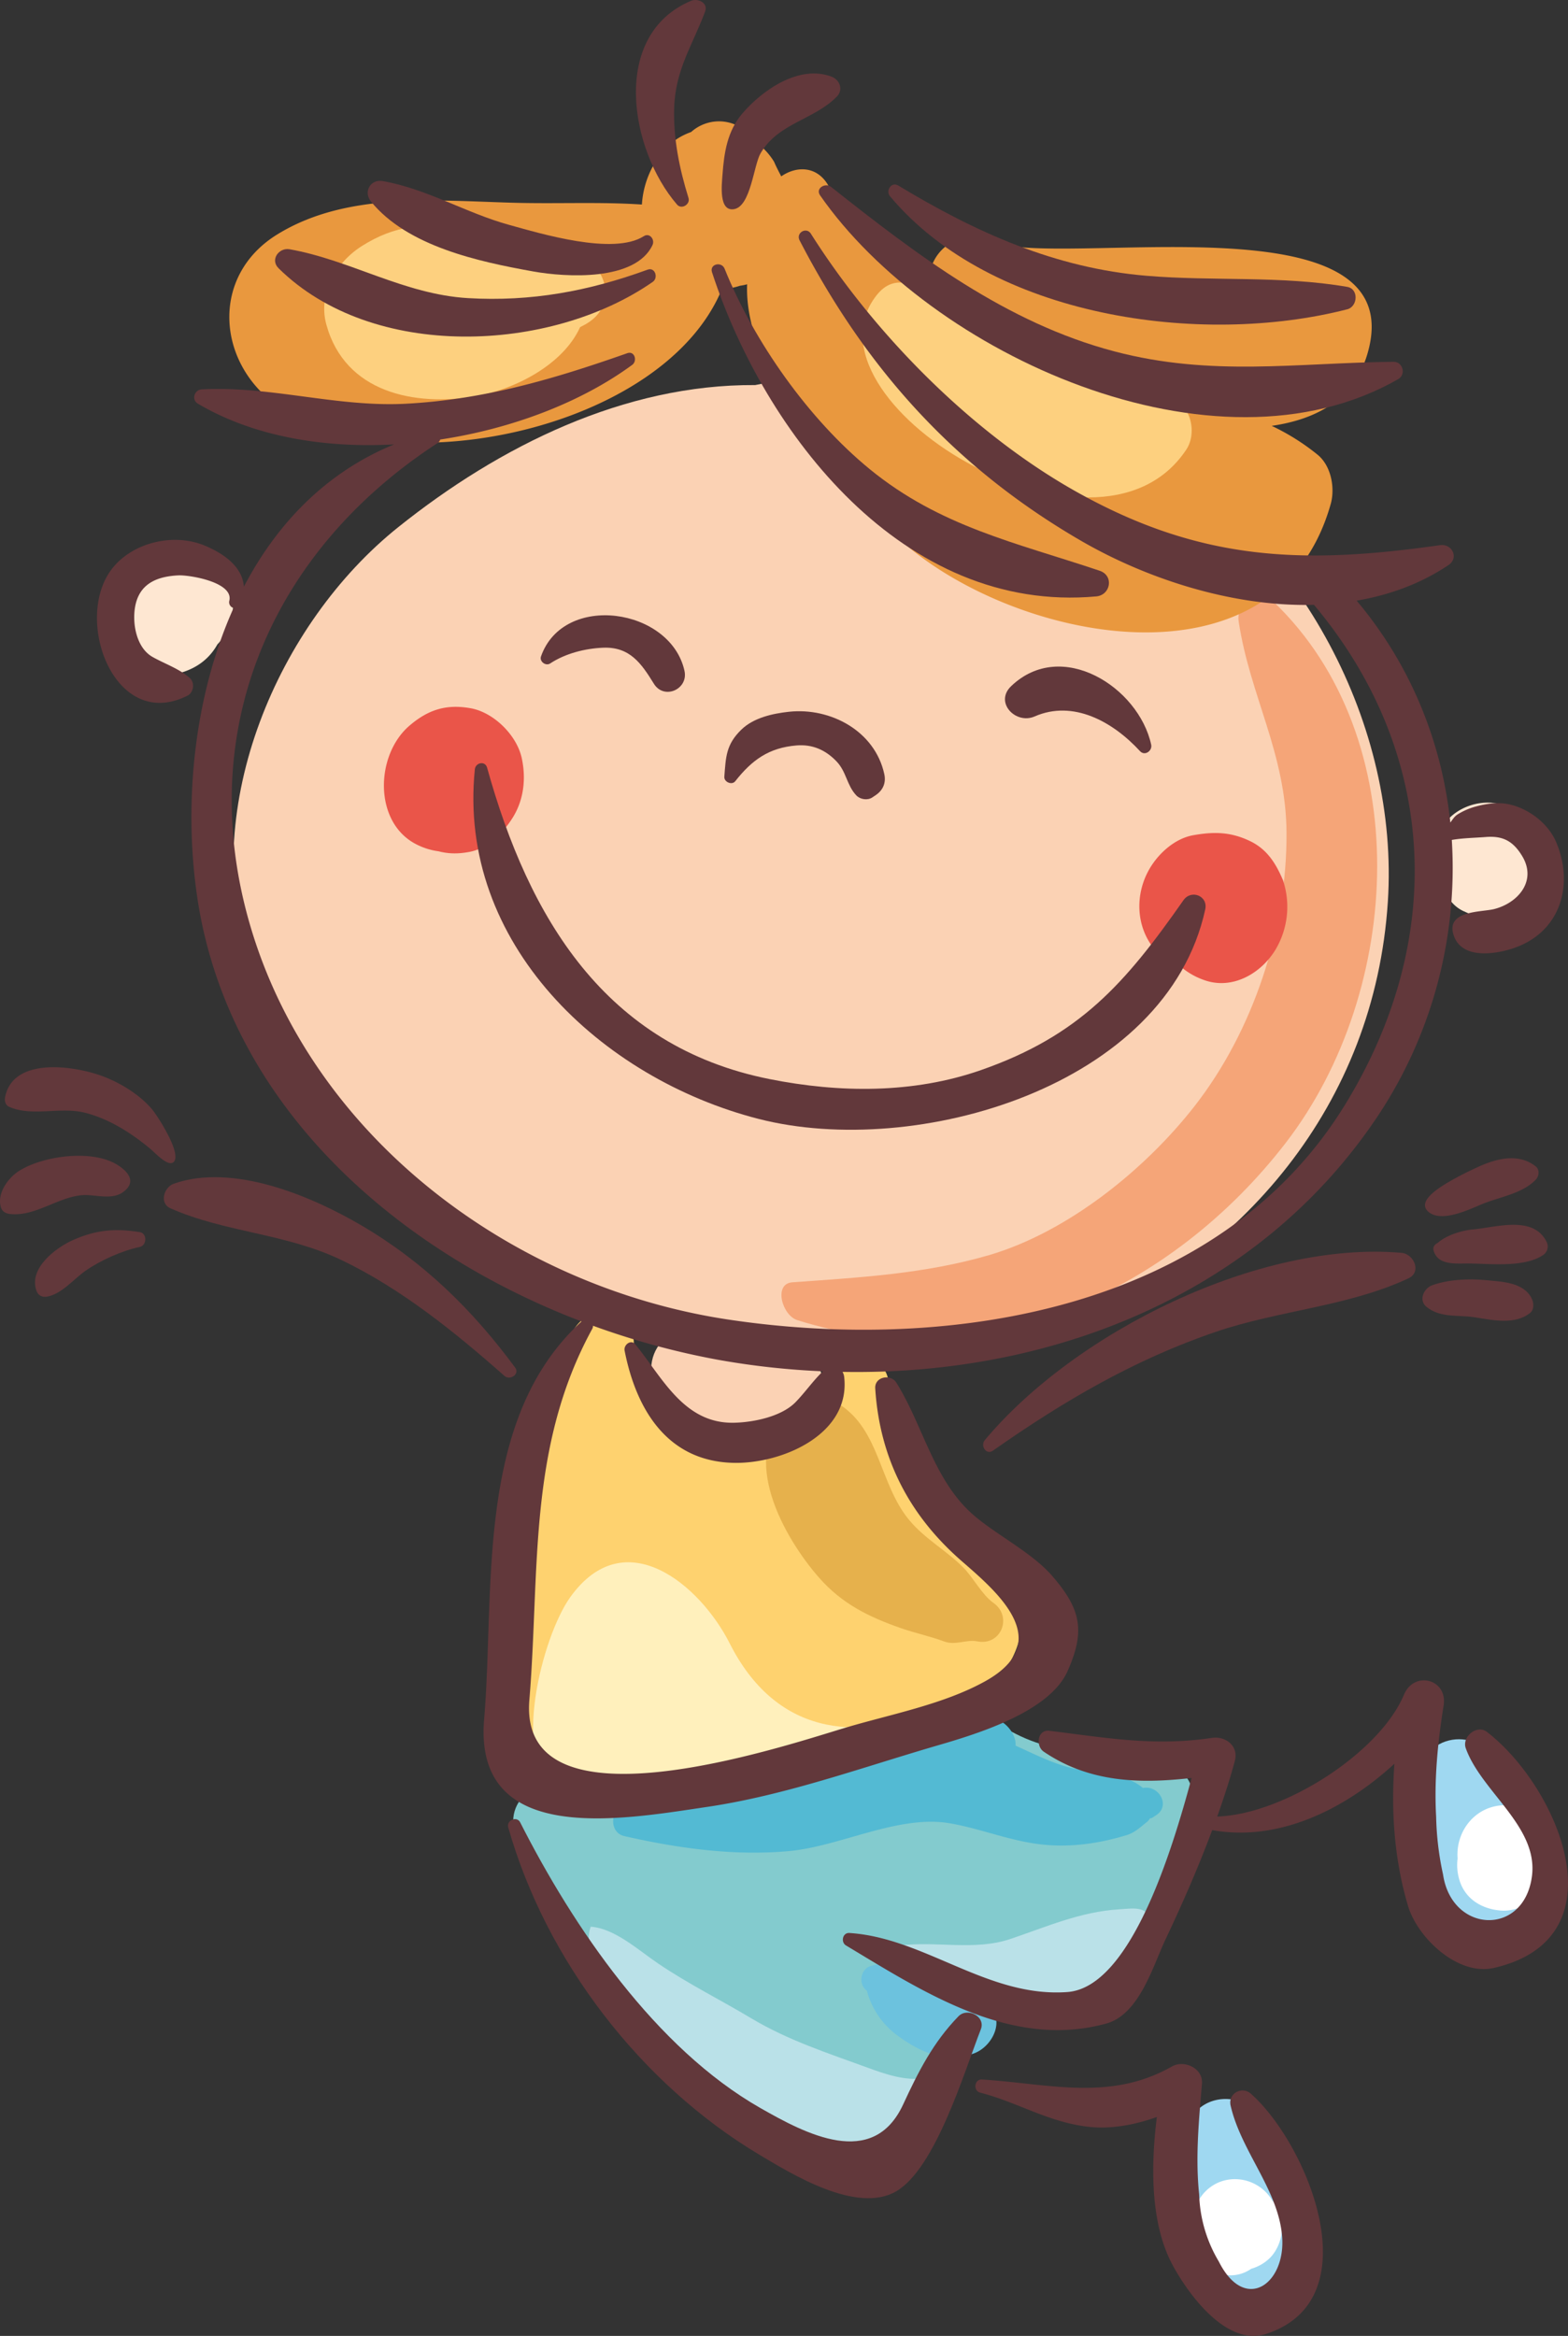
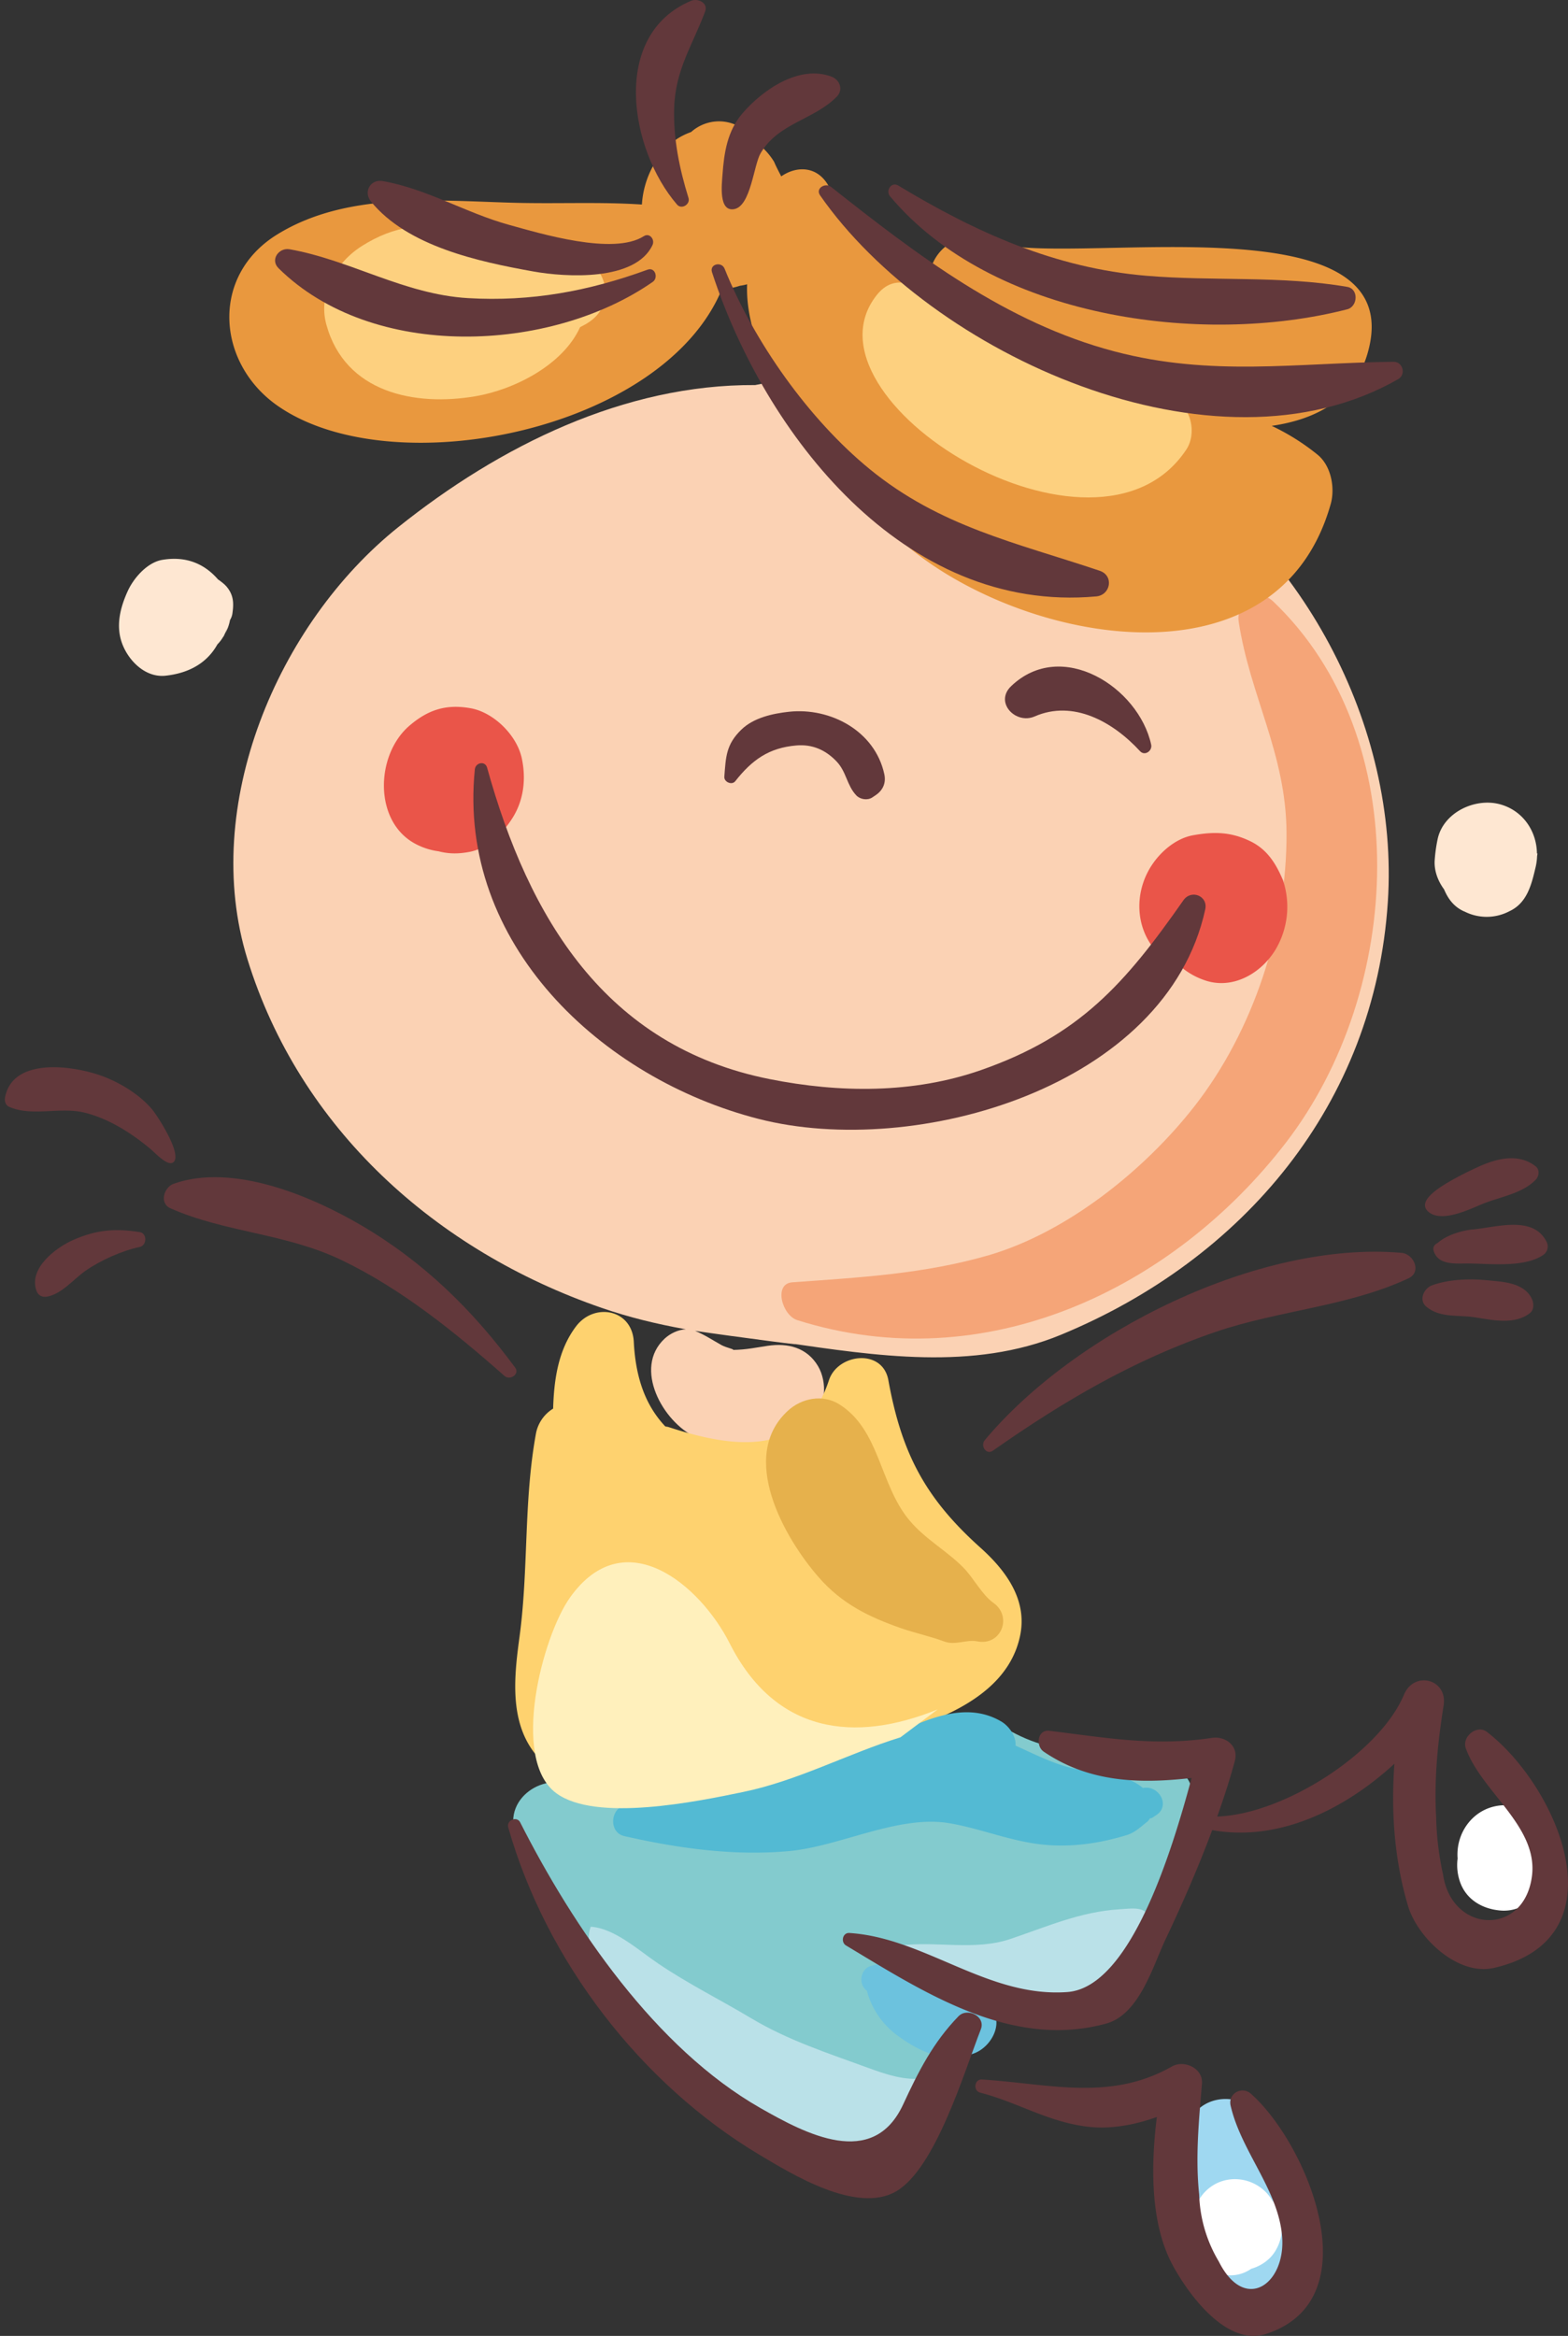
<svg xmlns="http://www.w3.org/2000/svg" viewBox="0 0 1272.17 1894.94">
  <rect x="0" y="0" width="1272.17" height="1894.94" fill="#333333" stroke="none" />
  <defs>
    <style>.cls-1{fill:#fee7d2;}.cls-2{fill:#fbd2b4;}.cls-3{fill:#f5a578;}.cls-4{fill:#ea5549;}.cls-5{fill:#e9983e;}.cls-6{fill:#83cbce;}.cls-7{fill:#9fd8f1;}.cls-8{fill:#fed26f;}.cls-9{fill:#e6b14c;}.cls-10{fill:#6cc2de;}.cls-11{fill:#53bad3;}.cls-12{fill:#bae1e8;}.cls-13{fill:#cbe9fa;}.cls-14{fill:#fdd07f;}.cls-15{fill:#fff0bc;}.cls-16{fill:#fff;}.cls-17{fill:#62383b;}</style>
  </defs>
  <title>Asset 19</title>
  <g id="Layer_2" data-name="Layer 2">
    <g id="many_kids">
      <path class="cls-1" d="M177.32,470.31l-.34-.15c-11.62-13.46-26.77-19.09-45.28-16-12.21,2.05-23.22,14.7-28.08,25.36-5.89,12.94-9.68,27.4-4.9,41.48,4.87,14.37,18.88,29,35.65,27.14,17.65-1.93,33.06-9.35,42-25.37a30.42,30.42,0,0,0,4.92-6.53l.14.1c.23-.44.37-.93.6-1.38.42-.86.78-1.73,1.12-2.63.69-1.58,1.48-3.12,2.05-4.76-.83,2.11-1.66,4.2-2.5,6.29A34.84,34.84,0,0,0,186.61,503a14.12,14.12,0,0,0,1.92-5.13c1-6.94,1.23-13.08-2.66-19.22C183.39,474.76,181,473.05,177.32,470.31Z" />
      <path class="cls-1" d="M1217.09,652.48c-20.4-5.62-46.55,6.74-50.82,28.86A124.7,124.7,0,0,0,1164,698c-.51,8.34,2.59,16.65,7.63,23.49,3.13,7.42,7.74,13.94,15.89,17.71.21.1.44.15.65.23a39.66,39.66,0,0,0,36.48-.23c14.51-6.72,18-22,21.28-35.88a45.84,45.84,0,0,0,1.15-8.73c.09-.77.25-1.47.32-2.25-.15,0-.28,0-.43.06C1246.75,674.3,1235.7,657.6,1217.09,652.48Z" />
      <path class="cls-2" d="M622.9,1091.75c-8.86,1.3-17.57,3.23-28.5,3.35,2.54-.32-5.19-1.8-8.89-3.85-7.45-4.14-13.61-8.34-21.58-11.63,28.94,4.35,107.68,14.6,72.7,9.51,73.78,10.63,152.76,23.16,224.14-6.32,148-61.18,254.52-187,265.22-351.12,9.35-143.22-70.64-292-194.61-365.06-89.89-53-211-76.83-318.65-54.26-106.19-.68-207.24,49.34-289.68,115.32C225.19,506,162.4,653.91,200.71,778c42.48,137.61,153,236.61,287.48,283,22.47,7.75,44.08,12.94,67.45,17.22l.83.14c-6.36.28-12.82,3.5-17.16,7.51-25.95,24-1.4,67.78,25,80,32.29,15,66.89,8.33,93.76-13.84,12.35-10.19,13.26-30.75,5.64-43.75C654.73,1093.1,639.22,1089.37,622.9,1091.75Z" />
      <path class="cls-3" d="M1033.09,488c-13.1-12.51-30.51.42-28.09,16.35,9.14,60.19,38.35,106.85,38.8,170.88.53,77.85-27.07,161.17-74.54,222-40.56,52-103.52,102.47-166.94,121-52.35,15.26-105.4,18.13-159.43,22-15.56,1.11-8.38,26.8,4,30.71,152.21,48,304.56-24.84,396.33-143.89C1138.38,803.5,1149.11,598.82,1033.09,488Z" />
      <path class="cls-4" d="M382.05,574.59c-20-3.64-34.74,1.15-49.86,14.11C304.43,612.52,303,667,337.55,684.82a55.16,55.16,0,0,0,18.24,5.77c8.16,2.12,16,2.24,25.34.44,14.91-2.86,27.7-16,35.19-28.29,8.79-14.46,10.51-31.46,7-47.7C419.26,596.32,400.6,578,382.05,574.59Z" />
      <path class="cls-4" d="M1040.79,713.52c.06.18.09.36.15.53.29.73.67,1.39,1,2.13C1041.53,715.29,1041.16,714.41,1040.79,713.52Z" />
      <path class="cls-4" d="M1014.67,682.55c-15.88-7.77-29.6-8-46.5-5-15.71,2.76-29.77,16-36.91,29.79C920,729,922.36,756,940,773.7a45.46,45.46,0,0,0,18.76,11.14,58.63,58.63,0,0,0,18.33,10.26c22.76,8.09,45.9-5.29,57.65-24.51a68,68,0,0,0,6.18-56.54C1035.35,700.86,1028.29,689.22,1014.67,682.55Z" />
      <path class="cls-5" d="M1079.65,408.88c3.67-13,.38-30.94-10.56-39.93a182.64,182.64,0,0,0-37.32-23.48c35.08-5.1,66.2-20.64,77.39-57.51,39.89-131.54-252.42-68.78-305.14-92.3-25.2-11.24-47.74,7.17-49.77,27.6-3.2-2.57-6.39-5.11-9.49-7.62-19.73-15.82-60.93-41.08-71.5-62.87-8.93-18.4-26.67-18.58-39.41-9.69-2-3.9-4.05-7.72-5.82-11.86a55.76,55.76,0,0,0-14.26-15.58c-6.42-10.21-18.1-17.21-30.32-17.21a34,34,0,0,0-22.72,8.67,57.08,57.08,0,0,0-9,4.11c-9.72,5.69-16.67,13.83-22,23.63a74.84,74.84,0,0,0-8.94,31.08c-35-2.32-69.24-.4-106.1-1.49-63.43-1.89-134.4-8.48-189.89,25.84-54.24,33.55-49,104,0,138.6,92.72,65.37,313.48,21,360.94-94.42a51.45,51.45,0,0,0,14.61-2.64,44.11,44.11,0,0,0,5.82-1.19c-3,73.3,79.6,166.13,122.61,205.89C818.74,519.56,1035.22,566.32,1079.65,408.88Z" />
      <path class="cls-6" d="M910.55,1598.68c28.2-31.44,52.68-98.28,57.12-140.28,1.33-12.58-9.95-25.58-21.65-28.44-46.19-11.23-85.74-1.38-130.26-28-12.67-7.57-26.06-3.83-36.79,4.75-21.32,17.06-52.43,14.28-77.51,21.15-34.86,9.56-66.26,17.09-102.91,19.2-38.69,2.19-87.29-1.91-122.94,16.37-.34-.69-.69-1.22-1-2-13.69-29.2-58.15-13.6-58.24,15.78-.06,21.53,6.86,40.1,23.22,55.43,32.51,30.46,48,74.81,76.86,107.82,53,60.51,103.9,94,180,118.89,18.37,6,40.1-6.8,44.61-25.33,5.84-24,16.1-58.14,32.33-78.19,8.3-10.24,10.45-24.81,6.67-36.75,1.57-2.1,3.06-4.24,4.58-6.37C828.72,1620.34,879.53,1633.27,910.55,1598.68Z" />
      <path class="cls-7" d="M1032.27,1769.71a43.38,43.38,0,0,1-1.56-5.53c.16-9.65-2.86-18.82-2.45-28.42,1.3-29.78-37.09-43.53-57.14-23.67-26.3,26-13.19,67.66-2.86,97.73,10.2,29.66,4.63,62.74,39.73,75.9,17.47,6.56,41-7.12,44.5-25.26s-3.65-36.69-7.6-54.49C1042.11,1793.43,1036.93,1781.64,1032.27,1769.71Z" />
-       <path class="cls-7" d="M1151,1434.35c-9.58,23.18-2.12,60.36,2.1,84.24,2.36,13.29,2.24,23.87,10.32,35.49,9.37,13.5,24.44,26.25,42,25.87,65.57-1.45,58.08-102.6,11.9-128.3-.11-3-.17-5.83-.17-8.35l-.59.59C1215.94,1407.2,1166.37,1397.16,1151,1434.35Z" />
      <path class="cls-8" d="M795.51,1255.57c-44.81-40.15-64-76.61-74.75-135.91-4.69-26-41.1-21.66-48.21,0-20.22,61.65-74.81,56.19-130.16,38-.91-.26-1.73-.31-2.61-.5-15.24-16.17-24-37.82-25.56-68.56-1.3-26.58-32-32.17-46.81-12.68-14.48,19.12-17.91,43-18.64,66.79a30.29,30.29,0,0,0-14.07,21c-9.9,54.83-5.79,109.2-13.2,164.16-3.81,28.15-7.76,61.29,7.39,87.14,37.68,64.32,159.59,27.31,215.49,11.71,57-15.91,168.89-28.44,183.35-100.2C833.59,1297.44,815.79,1273.75,795.51,1255.57Z" />
      <path class="cls-9" d="M805.93,1300.24c-9.14-6.44-16.27-20.45-24.29-28.54-13.83-14-31.08-23.1-43.9-38.5-24.21-29-23.73-73.18-56.81-94-13.48-8.46-30.71-5-41.88,5.4-39.85,36.94-3.22,102.55,25.45,135.22,18.67,21.24,40.25,31.84,66.52,41,11.61,4.06,23.67,6.55,35.14,10.82,9,3.36,18.19-1.87,26.59-.15C812.21,1335.47,821.82,1311.46,805.93,1300.24Z" />
      <path class="cls-10" d="M777.92,1611.4c-9.5-3.11-18.36-6.26-27.65-10-6.19-2.47-12.27-7.82-18.87-9.18-9.79-2-15.21.1-24.5,2.52-9.14,2.37-10.67,15.21-3.63,20.06A66.23,66.23,0,0,0,729,1651.88c18.66,13.59,39.33,22.29,61.62,13.73,14.68-5.65,25.8-27.32,10.44-39.58C793.25,1619.76,787.92,1614.68,777.92,1611.4Z" />
      <path class="cls-11" d="M927.28,1450.48c-12.57-10.8-34.73-13.13-49-14.74-18.17-2-36.26-11.53-54.31-19.62.54-7.74-5.36-15.92-11.63-19.61-40.61-23.86-88.27,15.87-128.66,28.5-51.78,16.18-118.46,42.93-173.82,39.58-14.32-.87-17.25,21.74-3.37,24.89,43.63,9.92,88.38,16.19,133.16,12.22,42-3.72,89.24-29.84,131.08-22.59,25.88,4.48,49.56,14.81,76.59,17.39,22.71,2.16,45.23-1.24,66.93-7.85,6.58-2,11.47-6.87,16.77-11a16,16,0,0,0,2.25-2.9c.11.72,1.29.26,3.77-1.63C950.57,1465.75,940.47,1447.71,927.28,1450.48Z" />
      <path class="cls-12" d="M850.13,1620.66c9.58.43,18.2,4.07,27.93,1.37,15.58-4.32,29.9-18.81,40.05-30.65,6.46-7.53,19.22-26.17,13.8-37.23-3.85-7.87-14.87-5.81-23.95-5.25-31.27,1.9-59.06,14.21-88.05,24-29.34,9.94-60.72,1.43-90.46,5.43,3.93,18.38,37.95,28.86,52.81,34.76,19.71,7.83,39.93,18.47,61.59,17.63Z" />
      <path class="cls-12" d="M703.89,1677.34c-32.27-11.79-64.62-22.24-94.3-40-25.23-15.12-51-27.83-75.51-44.41-16-10.79-35.3-28.61-54.82-29.93-4,11.24.68,18.06,7.3,27.17,10,13.77,16.59,28.75,27.71,41.75,11.56,13.52,24.7,23.75,35.5,37.81,11.48,15,25.59,30.78,41.17,41.54,27.39,18.93,60.37,37.69,94.11,39,13.12.49,23.35,1.64,33-8.08,12.57-12.63,20.39-37.2,25.12-53.55l6.91-2.6C733.86,1688,718.84,1682.81,703.89,1677.34Z" />
      <path class="cls-13" d="M753,1685.82c8.24-1.46,13.47-6.65,20.36-8.55L750.12,1686C751.11,1685.88,752.05,1686,753,1685.82Z" />
      <path class="cls-14" d="M449.09,207.06c-21.82-13.09-48.74-17.57-73.6-21.55-30.94-4.95-55.08-2.91-81.92,14.09-21,13.28-35.73,38.49-28.8,63.71C280,318.72,336.7,329.87,386,321.41c31.08-5.34,70.72-25.21,84.64-56,1.73-1,3.58-1.77,5.27-2.86C509.23,242.78,482.72,195.8,449.09,207.06Z" />
      <path class="cls-14" d="M848.86,269.68c-31.37-9.27-58.53-26.12-90-33.2-16.36-3.67-32.7-15.87-47.62,3C644.44,324.05,889.57,475,962.54,364.63c6-9.05,5.5-22.32,0-31.43C939.57,295.1,888.66,281.44,848.86,269.68Z" />
      <path class="cls-15" d="M592,1333.11c-23.91-47.3-85.16-99.49-129.52-37.18C440,1327.57,414,1427,451.21,1454.61c32.24,23.92,114.63,6.77,151.39-.83,44.82-9.24,84.78-31,128-44.44l30.19-22.64C693.21,1414.2,629.08,1406.41,592,1333.11Z" />
      <path class="cls-16" d="M1031.87,1784.54c-11.51-18.72-37.84-22.79-53.73-6.93a32.87,32.87,0,0,0-8.7,15.18l-.09-.08a31.91,31.91,0,0,0-1.54,13.69c-4.83,11.44-1.52,26.43,10.25,32.65l5.77,3c10.7,5.66,22.32,4.72,31.31-1.56a35.55,35.55,0,0,0,15.09-8.7c11.68-11.69,14.13-34.31,1.86-46.78C1032,1784.89,1032,1784.7,1031.87,1784.54Z" />
      <path class="cls-16" d="M1259.05,1514.11c7.25-24.56-12.68-49.67-37.83-49.67-23.94,0-40.36,20.85-38.62,43.27a41.26,41.26,0,0,0,1.22,16.56c4.37,15.88,18,24.32,33.63,25.59C1238.85,1551.6,1254.23,1532.94,1259.05,1514.11Z" />
-       <path class="cls-17" d="M438.93,532.49c-1.46,4.15,3.84,8.1,7.45,5.72,12.33-8.14,28.29-12.16,42.9-12.77,21.66-.91,31.05,12.69,41.23,29.22,8.24,13.38,28.15,4.49,24.83-10.48C544.07,493.19,457.31,480.38,438.93,532.49Z" />
      <path class="cls-17" d="M596.55,633.73c13.55-17.26,27.34-27.14,49.6-29,13-1.09,23.59,3.63,32.42,12.79,8.25,8.56,8.34,19.38,16.15,27.71,3.16,3.33,9.14,4.27,13,1.68l2.83-1.9c5.88-4,8.45-10,6.91-17-7.6-35.07-43.69-54.22-77.3-50.61-13.33,1.45-28.68,4.81-38.69,14.51-12.47,12.1-12.56,22.21-13.8,38.21C587.36,634.35,593.78,637.27,596.55,633.73Z" />
      <path class="cls-17" d="M820.41,556.59c-13.86,13.22,3.65,31.32,19,24.62,31.37-13.71,63.49,4.23,85.53,28.15,3.86,4.22,10.14-.25,9.05-5.27C923.83,557.44,861.28,517.5,820.41,556.59Z" />
      <path class="cls-17" d="M385.25,624.09C370.89,765.35,487.76,875,615.56,907.71c127.37,32.59,330.88-25.77,362.3-170,2.4-11-11.4-16.4-17.68-7.44C913,797.67,876.1,840.08,795.91,868.09c-55,19.22-115,18.57-171.45,7.32C490.79,848.82,428.88,744.07,395.2,622.75,393.59,616.91,385.8,618.62,385.25,624.09Z" />
-       <path class="cls-17" d="M573.54,1465.84c63.67-9.4,125.19-31.85,186.75-49.78,31.7-9.24,91-27,105.84-60.36,14.42-32.35,11.13-50.14-12.53-77.37-16.39-18.85-45.13-33.16-63.59-49.13-32.55-28.14-40.79-72.38-62.77-107.54-4.58-7.34-17.75-4.9-17.13,4.65,3.57,56.72,27.56,103,70.2,140.13,28.81,25.09,76.76,65.39,18.84,97.53-34.14,18.92-77.54,26.85-114.57,38-51.64,15.55-264.12,86.65-255.09-22.82,8.63-105-1.61-204.89,51-301.11a5.3,5.3,0,0,0,.64-2.56,625.56,625.56,0,0,0,101.28,27.58,630.73,630.73,0,0,0,85.26,9.38c-8.08,7.73-14.3,16.89-22.17,25-11.57,11.86-34.34,16.41-50,16.73-40.81.88-58.3-37.07-80.06-63.58-3.6-4.38-9.58.46-8.68,5.06,9.13,46.56,33.86,90,88.74,91.07,38.68.75,94.82-22.87,89.4-69.82a10.85,10.85,0,0,0-1.33-4c167.52,3.09,334.27-61.27,431.33-203.18a363.57,363.57,0,0,0,63-228.34c8.65-1.55,19.43-1.73,27.54-2.37,13.91-1.13,22.1,3.33,29.36,15.13,12.53,20.32-3.14,38.38-22.49,43.31-10,2.55-38.33,1-33.3,19.92,5.5,20.62,32.16,17.22,47.88,12.18,38.9-12.5,50.6-51.23,35.67-86.4-6.41-15.14-22-26.92-37.69-30.55-9.29-2.15-19-.7-28,1.8a54.29,54.29,0,0,0-13.39,5.74c-3.56,2-4.77,4.58-6.78,7.13-6.87-65.19-32.13-127.92-76-180,26.53-4.54,51.86-13.69,74.47-28.85,8.78-5.88,2.92-17.55-6.81-16.17-111.15,15.85-194.16,13.12-294.68-43.12-84.49-47.26-164-127.69-215.78-209.53-3.67-5.79-12.31-.72-9.17,5.37,53.72,103.85,125.69,184,227.69,243.34,53.41,31.09,123.39,54.08,189.64,52.35,100.31,119.45,107.72,271,25.35,405.31-102.63,167.45-320.89,201.29-500,174.57-174.77-26.08-338-147.21-388.52-320.09-46.29-158.44,18.27-304,152.12-391a5,5,0,0,0,2.14-2.87c58.27-8.81,114.38-30.18,155.77-60.58,4.4-3.23,2-11.58-4-9.47-59.75,21-116,37.64-179.89,41-55.77,2.89-109.82-14.64-165.27-11.67-6.08.32-8.69,8.37-3.15,11.64,44.75,26.45,101.74,36.19,159.2,33C264.42,383.13,224.5,425,197.87,475.93c-1.18-15.76-15.4-26.54-31.93-33.39-25.05-10.37-57.83-2.64-74.58,18.25-32.61,40.68,1.2,133.54,60.81,103.52,5-2.55,6.07-10.52,1.83-14.27-8.72-7.69-20.18-11.41-30.29-17.14-13.8-7.83-16.95-29.44-13.55-43.21,4.24-17.14,18.57-22.14,34.49-22.93,8.95-.45,44.79,5.45,41.44,20.44a4.81,4.81,0,0,0,3.42,6c-32.35,72-40.48,158.41-29.71,233.11,24.26,168.16,159.6,287.52,312,345.71-86.78,79.33-70.11,216.21-79,322.56C384,1498.25,504.45,1476.06,573.54,1465.84Z" />
      <path class="cls-17" d="M418,1109.47c-34.66-46.92-74.16-85.67-124.78-115.38-41.6-24.42-104.62-50.56-152.21-33.84-7.94,2.78-12.12,15.84-2.62,20,44.35,19.58,93.27,20.23,138.44,41.84,48.61,23.26,92.25,58.56,132.46,94.08C413.7,1120.13,421.89,1114.81,418,1109.47Z" />
      <path class="cls-17" d="M142.22,939.83c1.61-10-15-35.36-18.92-40C113.27,888,98,878.65,83.71,873.22c-22.25-8.47-73.16-16.56-79.6,16.95-.54,2.74.23,6.29,3.08,7.59,18.52,8.43,41.48-.13,61.6,4.89C88.44,907.56,106.58,919.16,122,932c4.22,3.53,15.11,15.7,19.34,10.15A5.1,5.1,0,0,0,142.22,939.83Z" />
-       <path class="cls-17" d="M98.78,967.78a15.34,15.34,0,0,0,1.29-.87c11.08-8.21,3.86-17-6.21-22.76-20.53-11.65-58.81-6.5-78.23,5.63-8.78,5.48-18.27,18-14.95,29.47,1,3.52,3.84,5.14,7.27,5.54,20.26,2.39,38.58-13.43,58.43-15.21C76.41,968.68,89.26,973.57,98.78,967.78Zm-1.61-3.52h-.06V964C97.11,964.12,97.16,964.18,97.17,964.26Z" />
      <path class="cls-17" d="M113.39,999.52c-19.75-3.16-35-1.93-53.67,6.22-14.27,6.24-36.64,23-30.17,41.28,1.35,3.86,4.6,5.54,8.56,4.86,11.82-2,21.73-14.34,31.28-21,12.24-8.52,29.42-16.22,44-19.31C119.22,1010.34,119.54,1000.51,113.39,999.52Z" />
      <path class="cls-17" d="M1142.77,1037c10.94-5.13,4.27-19.8-5.6-20.65-116.05-10.13-265.38,64.7-338.23,152-3.68,4.41,1.18,12.29,6.58,8.52,57.13-40.1,114.51-73.82,180.9-96.45C1037.49,1063,1094.09,1059.82,1142.77,1037Z" />
      <path class="cls-17" d="M1199.48,946.55a265.05,265.05,0,0,0-24.61,12.59c-8,4.79-25.44,15.6-16,23.85,10.49,9.16,32.9-1.72,43.3-6.07,14.27-5.95,33-8.48,43.95-20.06,2.55-2.72,3.21-7.89,0-10.5C1232.4,935.23,1214.41,939.67,1199.48,946.55Z" />
      <path class="cls-17" d="M1194.8,997.38c-8.37.71-21.55,4.63-28.42,11-2.34,1-4.09,3.31-3.24,6.21,3.6,12.13,18.1,10.32,28.39,10.39,17.78.14,44.76,3.44,60.2-6.69a8.31,8.31,0,0,0,2.92-11.14C1243.79,985.63,1213.32,995.79,1194.8,997.38Z" />
      <path class="cls-17" d="M1157.27,1060.06c11.27,9.35,25.83,6.41,39.48,8.6,14.51,2.31,32.28,6.2,44.52-3.44,3.54-2.79,3.24-8.14,1.5-11.72-6.51-13.41-24.06-13.71-37.15-15-13.82-1.36-30.6-.63-43.78,4.2C1155.24,1045.14,1150.73,1054.64,1157.27,1060.06Z" />
      <path class="cls-17" d="M866,1616c-64.58,4.72-115.47-43.92-176.87-47.91-5.57-.36-7.16,7.46-2.74,10.12,62.72,37.59,133.94,84.63,211.18,63.34,26.83-7.38,37.83-46.66,47.93-68,13.75-29.06,26.74-58.7,38-88.93,53.78,9.69,107.25-16.58,147.83-53.82-2.83,38.74-.09,77.76,11,115.23,7.66,25.84,40.34,57.13,69.69,50.41,105.21-24.06,52-147.12-5.66-191.49-8.11-6.24-20.4,4-17.16,13.18,12.56,35.3,58.94,63.52,53.72,103.83-6.34,49.07-65.07,46.56-72.14-1.36a242.22,242.22,0,0,1-5.6-46.9c-1.7-30.09,1.31-60.42,6.07-90.08,3.45-21.51-23.85-28.59-32.14-8.88-20.15,47.88-98.56,97.34-151.52,98.86,5.26-14.88,10.2-29.87,14.28-45.1,3.27-12.19-7.58-20.32-18.66-18.67-47.07,7-85.65-.11-131.82-5.77-9.77-1.19-11.24,12.4-4.6,16.92,37.06,25.2,78.15,26.13,120,21.35C950.93,1501.14,917.4,1612.23,866,1616Z" />
      <path class="cls-17" d="M616.56,1748.25c26,15.5,78.69,48.07,110.65,29.35s55.25-97.32,68.59-131.41c4.09-10.43-11-17.92-18.13-10.55-20.61,21.18-32.56,44.87-45,71.72-24.54,52.7-79,23.67-115.77,2.72-85-48.47-151.79-146.79-194.86-231.72-2.76-5.44-11.33-1.62-9.7,4.09C443.06,1590.44,519.73,1690.54,616.56,1748.25Z" />
      <path class="cls-17" d="M951.43,1837.59c12.32,22.76,43.34,66.34,75.91,55.71,86-28,33.28-154.24-12.35-194.73-7.43-6.61-18.84-.27-16.54,9.62,8.46,36.76,38.09,67.48,41.69,105,3.77,39.2-29.93,64-51.28,21.41a112.47,112.47,0,0,1-15.94-54.37c-3.16-29.81-.24-60.1,2.27-89.8,1.09-12.71-14.48-19.71-24.47-14-50.28,28.55-100.09,13.87-154.05,10.51-6.19-.39-7.29,9.14-1.44,10.66,30.63,7.91,53.92,23.33,86.35,27.53,18.86,2.45,38.54-1.19,57-7.77C933.6,1757.73,933.33,1804.06,951.43,1837.59Z" />
      <path class="cls-17" d="M529.59,228.68c4.73-3.3,1.94-12.16-4.19-9.92-47.78,17.46-94.7,26.11-145.73,23.09-51.85-3.08-95.05-30.81-144.73-39.64-8.63-1.53-16,8.45-8.95,15.38C302.22,292.91,446.55,286.44,529.59,228.68Z" />
      <path class="cls-17" d="M413.28,182.49c-35.18-9.66-66.69-29.22-102.68-35.59-10.08-1.78-16,8.7-9.64,16.56,29.68,36.48,87.59,48.85,131.68,56.75,26.61,4.77,83,8.08,96.8-21.51,2-4.38-2.35-10.14-7.1-7.1C497.57,207.41,438.5,189.42,413.28,182.49Z" />
      <path class="cls-17" d="M560.65.67C494.92,28.44,511,121.69,549.34,166c3.67,4.23,10.86-.24,9.26-5.4-7.35-23.73-12.38-48.13-11.62-73.06.94-30.92,14.73-50.53,25.1-78.13C574.8,2.23,566.13-1.65,560.65.67Z" />
      <path class="cls-17" d="M674.71,62.21C648.42,52.2,618.65,73,602.34,92c-12.23,14.25-14.87,31.81-16.16,49.76-.57,7.89-3.24,30.16,9.48,27.89,13.47-2.42,15.8-35.64,21.42-45.31,14.29-24.58,43.53-27.16,61.9-46C684.4,72.81,681.38,64.76,674.71,62.21Z" />
      <path class="cls-17" d="M892.18,463c-67.87-22.8-129.47-35.72-186.55-82.42C656.16,340.11,611.75,277.27,587.9,218c-2.48-6.17-12.4-3.82-10.23,2.83,42.71,130.85,155.2,277.14,311.7,263C901.22,482.75,903.9,466.92,892.18,463Z" />
      <path class="cls-17" d="M1134.45,307.55c6.51-3.71,3.7-14.15-3.8-14.06-79,.87-147.82,12.29-226.51-8.43-87.92-23.16-160-78.12-229.89-133.46-4.63-3.65-12.87,1.14-8.89,6.87C754.84,287.22,985.27,393,1134.45,307.55Z" />
      <path class="cls-17" d="M1093.06,250.92c8.61-2.22,9.47-16.57,0-18.2-53.63-9.25-108.64-4.45-162.86-9-74.16-6.2-138.48-35.17-201.34-73.17-5.69-3.44-10.58,4.08-6.72,8.71C804.28,257.52,974.1,281.44,1093.06,250.92Z" />
    </g>
  </g>
</svg>